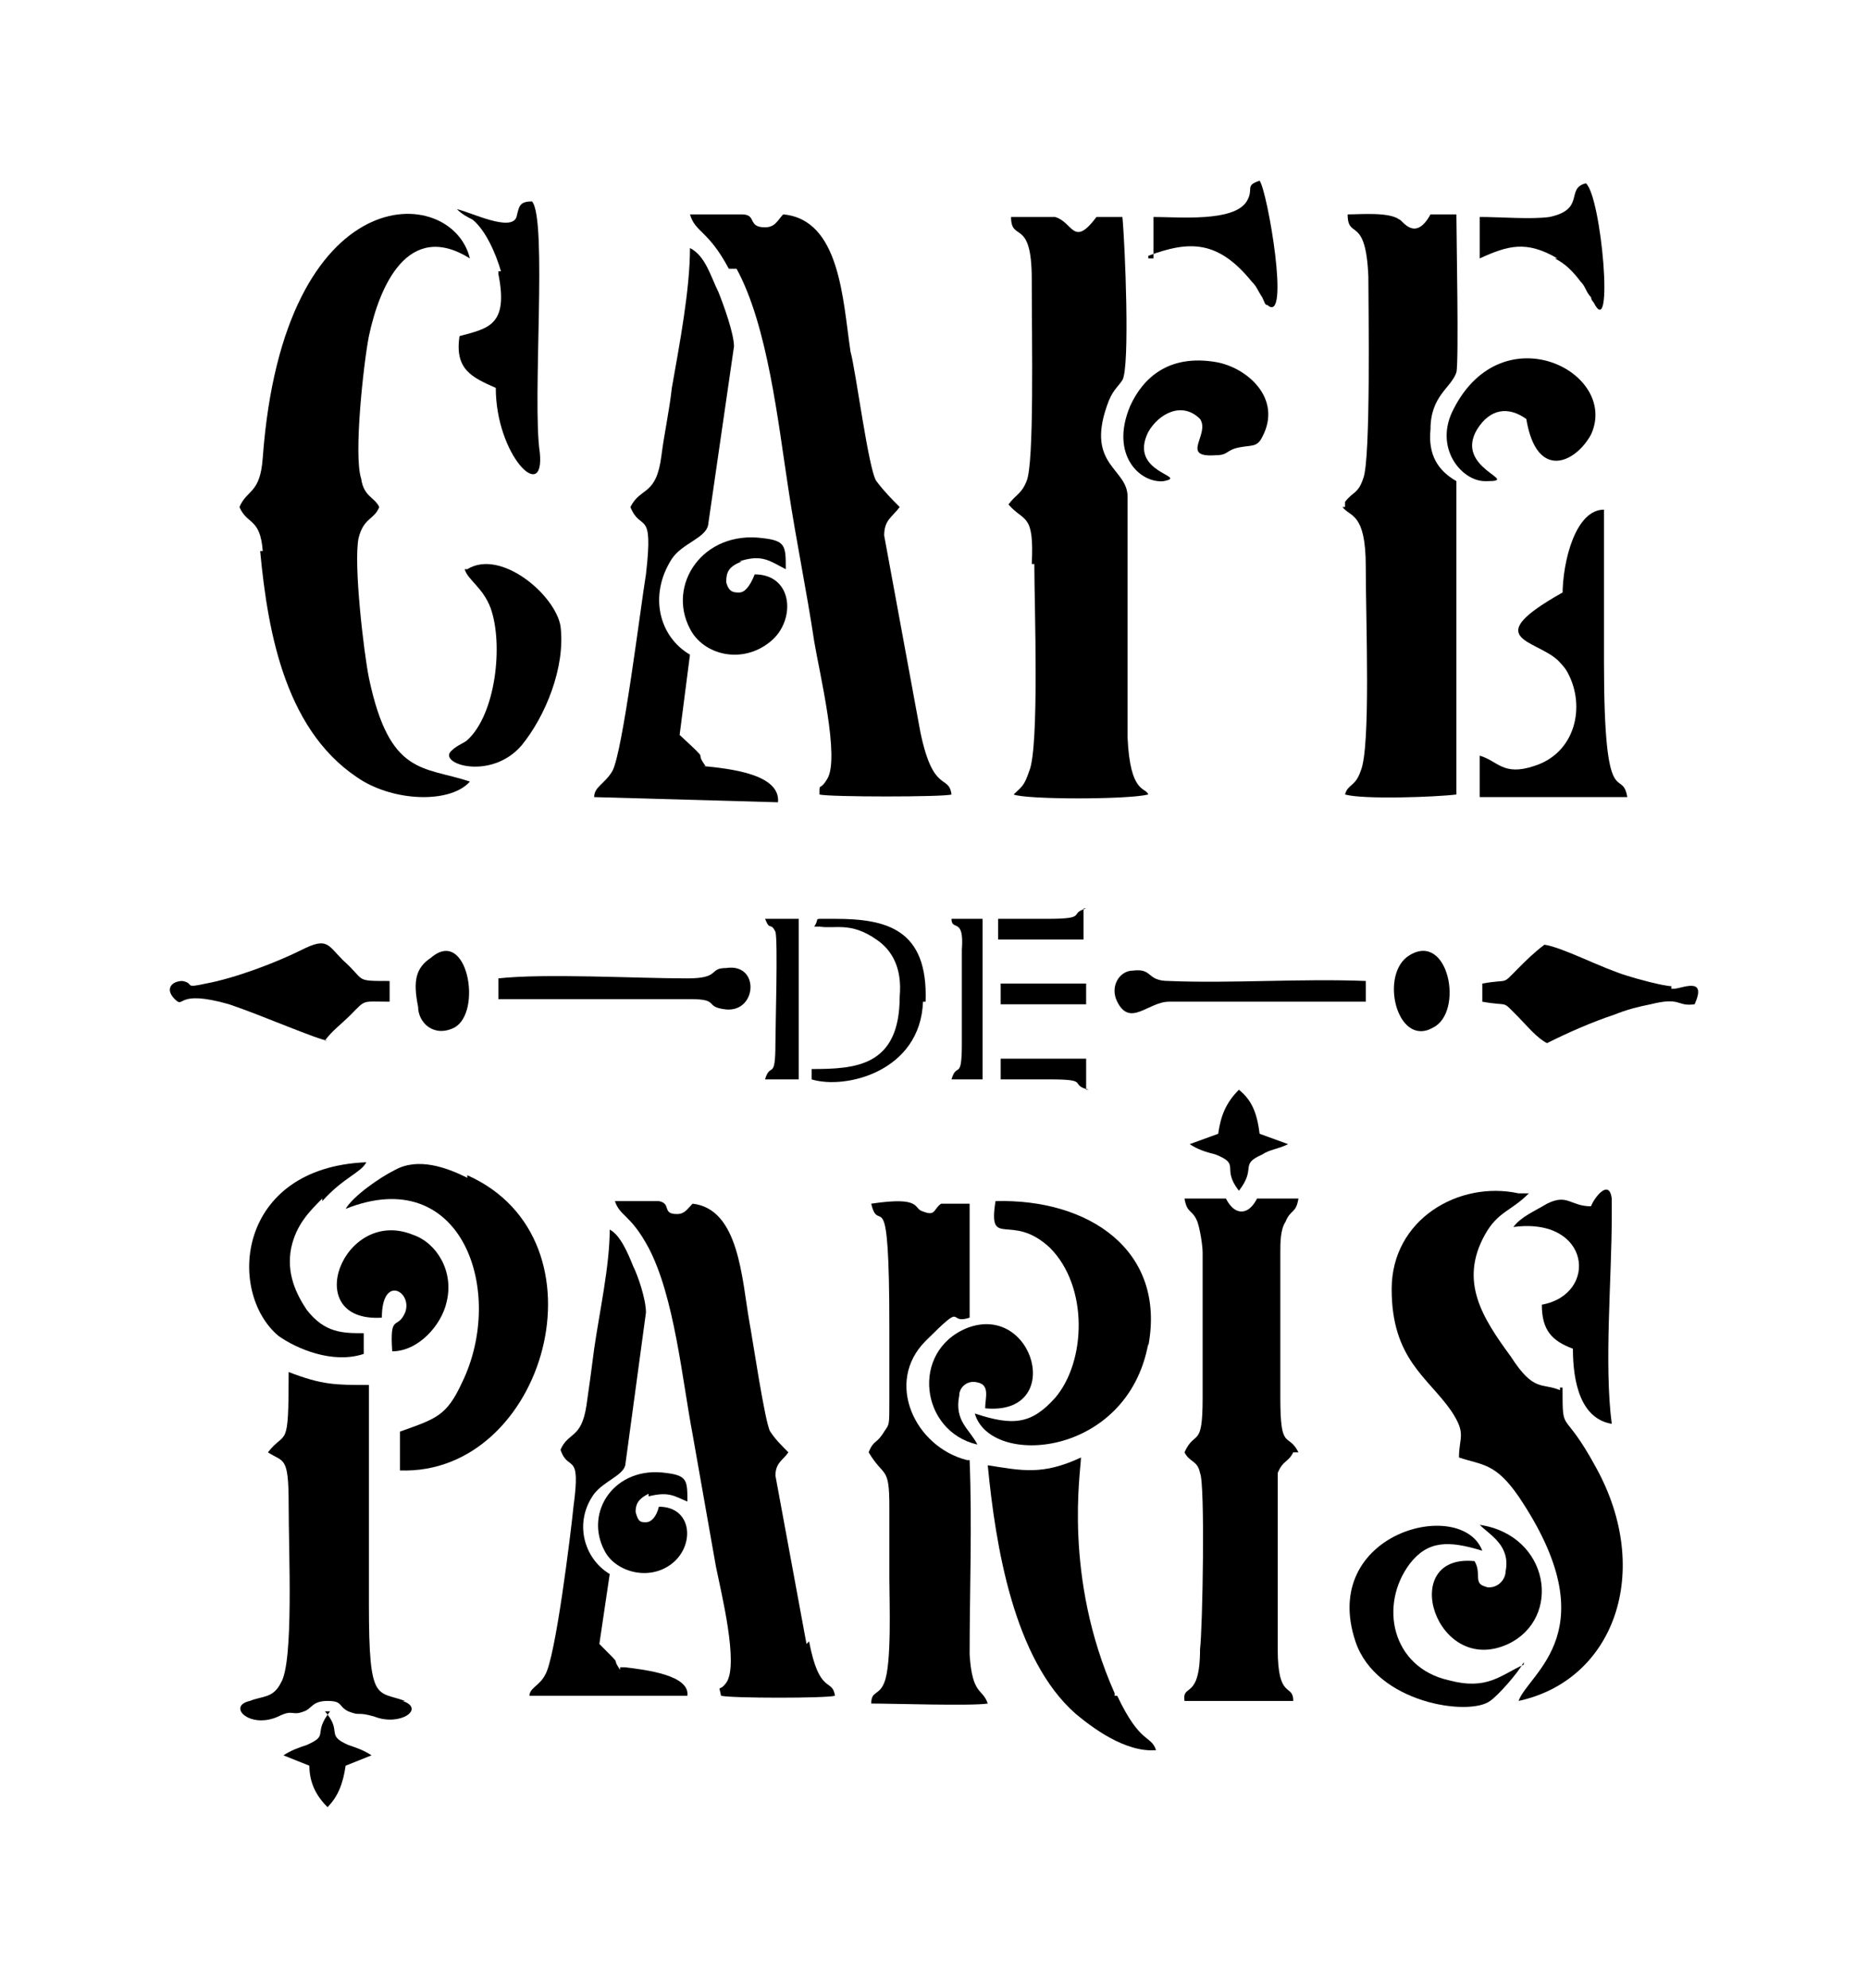
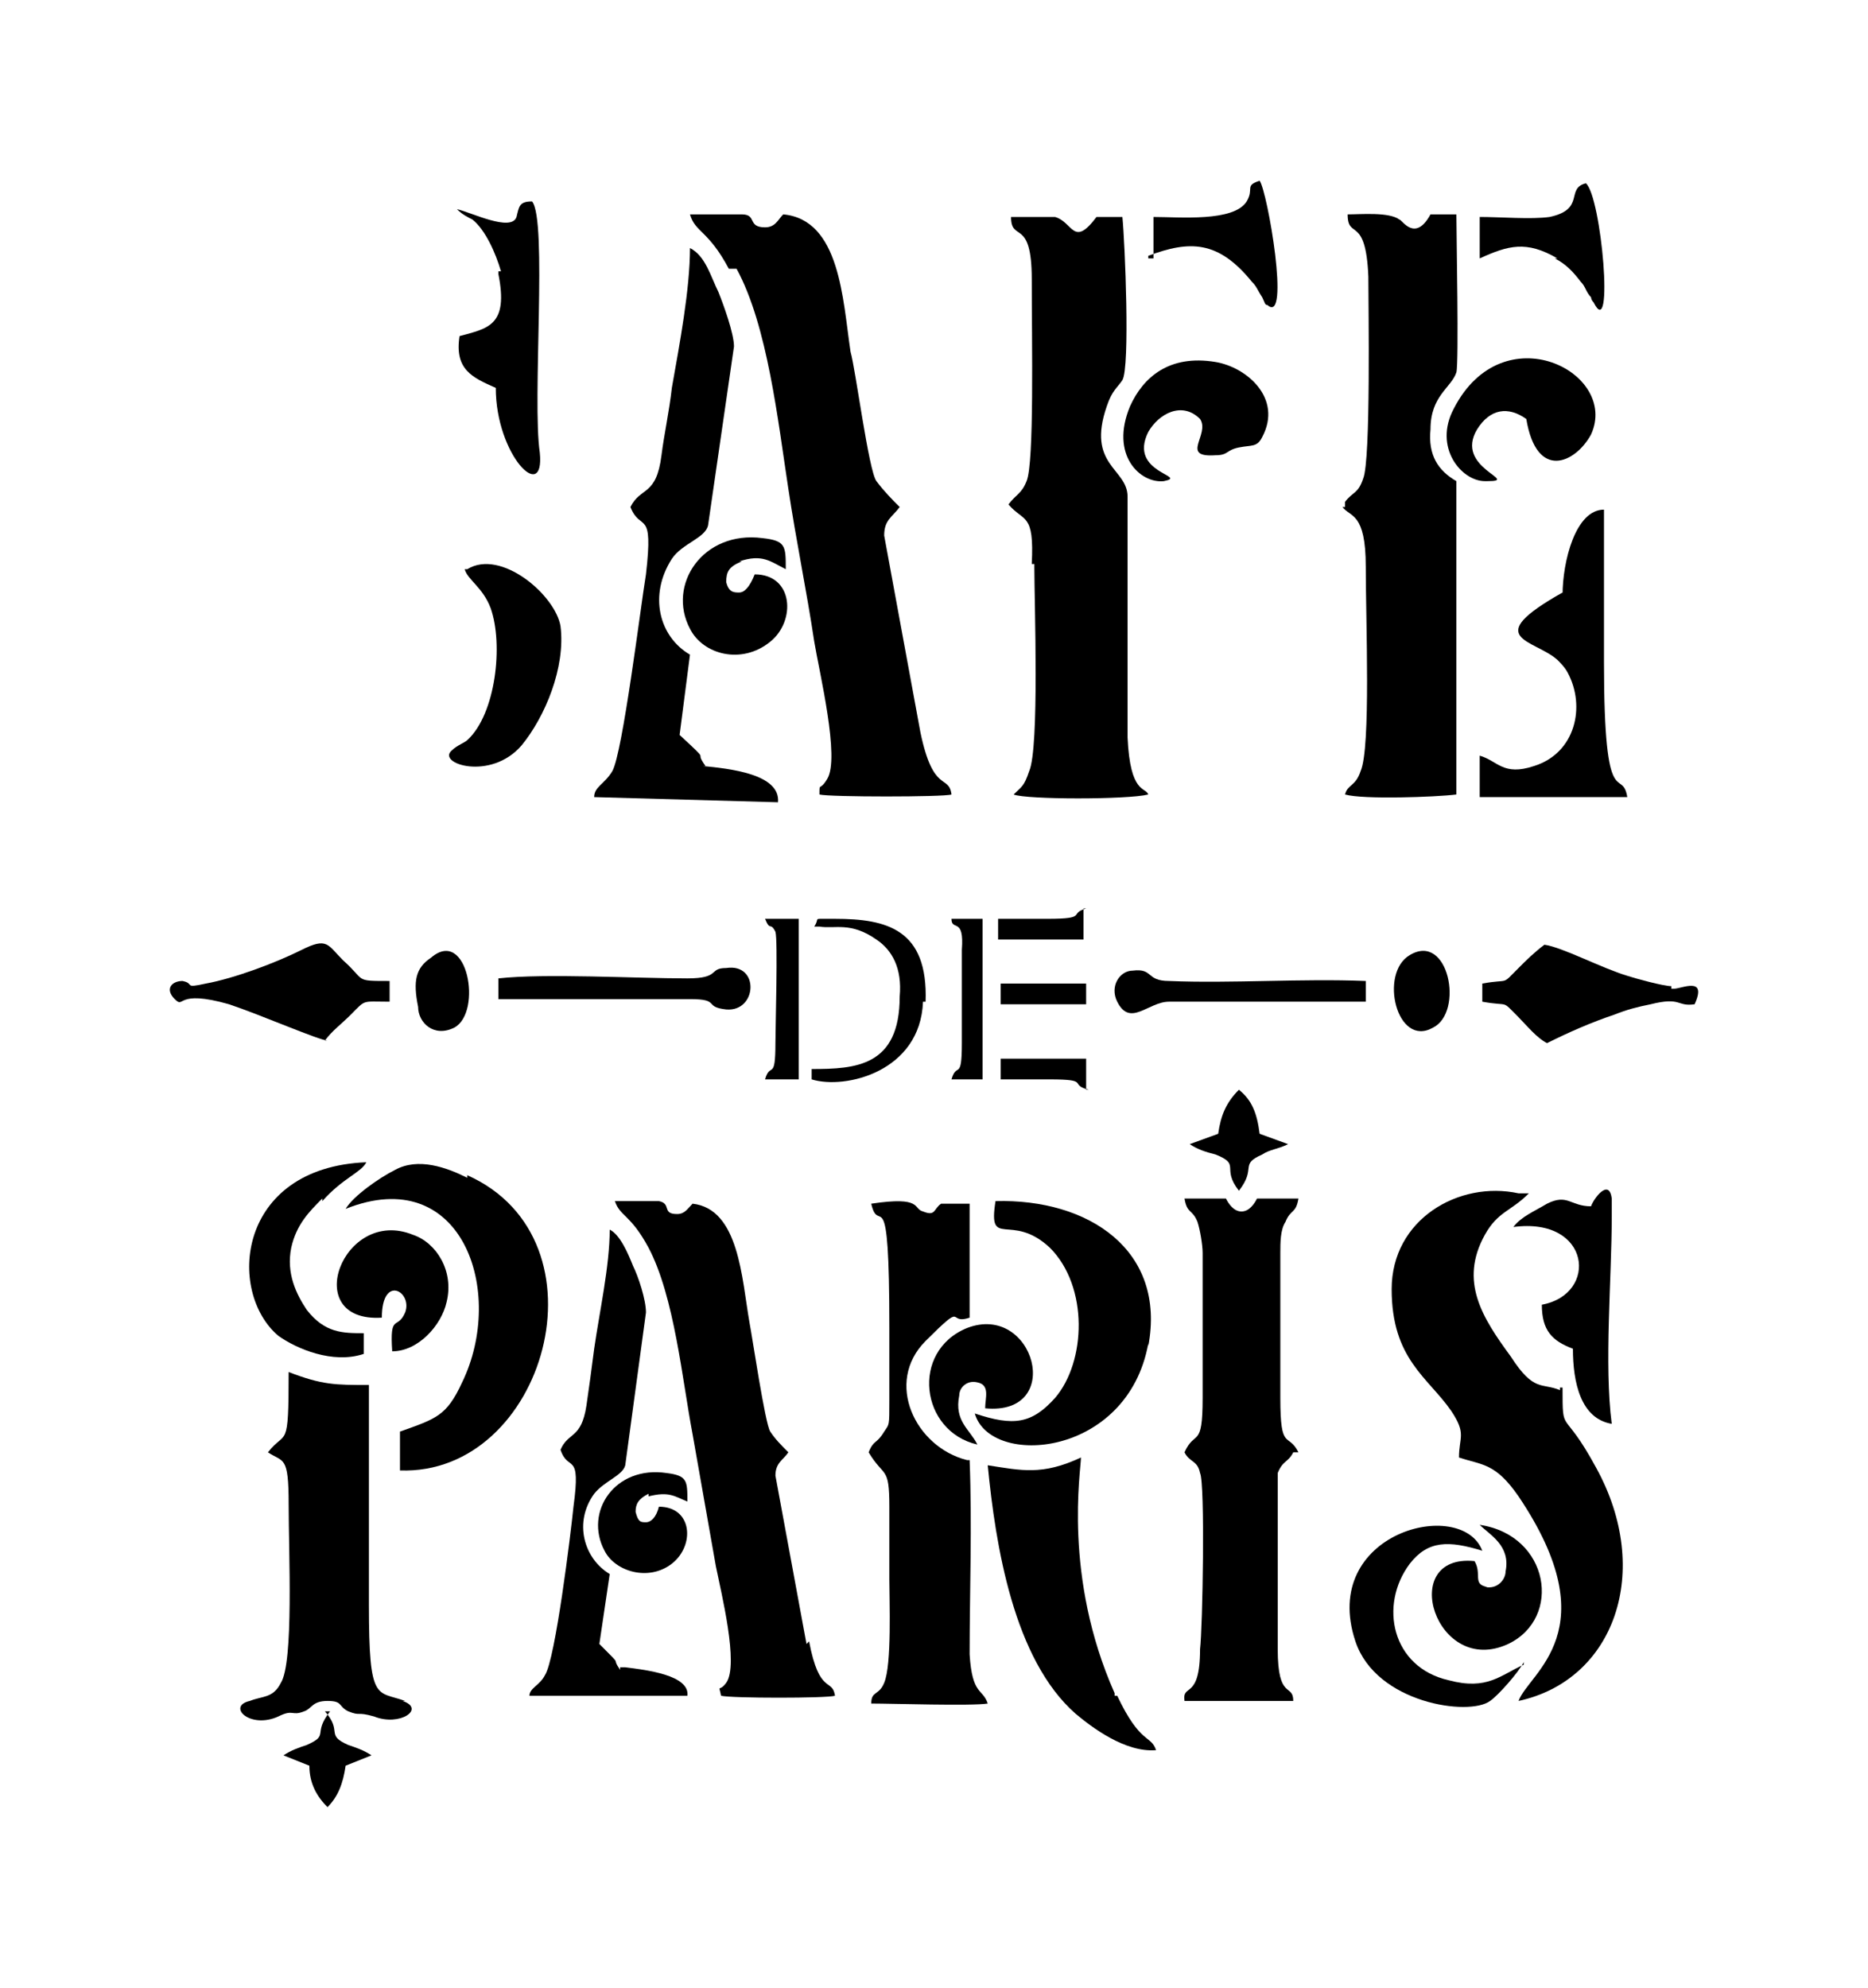
<svg xmlns="http://www.w3.org/2000/svg" version="1.1" id="Livello_1" x="0px" y="0px" viewBox="0 0 935.435 995.233" style="enable-background:new 0 0 935.435 995.233;" xml:space="preserve">
  <g id="Capa_1">
    <path d="M368.857,134.562c15.559,28.527,20.747,76.501,25.931,110.212c3.888,25.931,9.076,50.566,12.968,76.501   c2.592,15.559,12.968,58.346,6.484,68.721c-3.888,6.484-3.888,1.296-3.888,7.78l0,0c5.188,1.296,62.238,1.296,66.125,0   c-1.296-10.372-9.076,0-15.559-31.119l-18.151-98.544c0-7.78,3.888-9.076,7.78-14.264c-3.888-3.888-7.78-7.78-11.667-12.968   c-3.888-5.188-10.372-55.754-12.968-64.83c-3.888-25.931-5.188-66.125-33.711-68.721c-2.592,2.592-3.888,6.484-9.076,6.484   c-9.076,0-3.888-6.484-11.667-6.484h-25.931c2.592,9.076,9.076,7.78,19.447,27.227C364.97,134.562,368.857,134.562,368.857,134.562   z" />
    <path d="M370.153,281.081c11.667-3.888,15.559,0,23.339,3.888c0-11.667,0-14.263-11.667-15.559   c-29.823-3.888-47.974,23.339-36.307,45.382c6.484,12.968,25.931,18.151,40.194,6.484c12.968-10.372,11.667-33.711-7.78-33.711l0,0   c-2.592,6.484-5.188,9.076-7.78,9.076c-2.592,0-5.188,0-6.484-5.188c0-5.188,1.296-7.78,7.78-10.372   C371.449,281.081,370.153,281.081,370.153,281.081z" />
    <path d="M383.121,540.403h16.855v-80.389h-16.855c2.592,6.484,2.592,1.296,5.188,6.484c1.296,3.888,0,47.974,0,55.754   C388.309,541.699,385.713,531.327,383.121,540.403L383.121,540.403z" />
    <path d="M481.665,475.573v46.678c0,19.447-2.592,9.076-5.188,18.151h15.559v-80.389h-15.559   C476.477,466.498,482.961,458.718,481.665,475.573z" />
    <path d="M484.257,664.878c-28.527,11.667-23.339,51.866,5.188,58.346c-3.888-7.78-11.672-11.667-9.076-24.635   c0-3.888,3.888-7.78,9.076-6.484c6.484,1.296,3.888,7.78,3.888,12.968C533.527,708.965,517.968,651.911,484.257,664.878   L484.257,664.878z" />
    <path d="M476.477,539.107L476.477,539.107L476.477,539.107z" />
    <path d="M228.823,104.739L228.823,104.739L228.823,104.739z" />
    <path d="M249.57,137.154c5.188,25.931-5.188,27.227-19.447,31.119c-2.592,16.855,6.484,20.747,18.151,25.931   c0,33.711,24.635,58.346,22.043,32.415c-3.888-25.931,3.888-116.696-3.888-125.771c-6.484,0-6.484,2.592-7.78,7.78   c-2.592,7.78-23.339-2.592-29.823-3.892c2.592,2.592,5.188,3.892,7.78,5.188c6.484,5.188,11.667,16.855,14.264,25.931h-1.296   L249.57,137.154z" />
    <path d="M209.376,504.1c0,7.78,7.78,15.559,18.151,10.372c14.263-7.78,6.484-50.566-11.667-35.007l0,0   C208.08,484.649,206.779,491.133,209.376,504.1L209.376,504.1z" />
    <path d="M353.298,383.513c-6.484-9.076,3.888,0-12.968-15.559l5.188-40.194c-15.559-9.076-20.747-29.823-9.076-47.974   c5.188-7.78,16.855-10.372,18.151-16.855l12.968-89.465c0-6.484-5.188-20.747-7.78-27.227c-3.888-7.78-6.484-18.151-14.263-22.043   c0,20.747-5.188,47.974-9.076,70.017c-1.296,11.667-3.888,23.339-5.188,33.711c-2.592,20.747-10.372,15.559-15.559,25.931l0,0   c5.188,12.968,11.667,0,7.78,33.711c-2.592,15.559-11.667,89.465-16.855,98.544c-3.888,6.484-9.076,7.78-9.076,12.968l92.061,2.592   c1.296-14.264-24.635-16.855-37.603-18.151C352.002,383.513,353.298,383.513,353.298,383.513z" />
    <path d="M249.57,491.133v9.076h95.948c15.559,0,6.484,3.888,18.151,5.188c15.559,1.296,16.855-23.339,0-20.747   c-9.076,0-2.592,5.188-19.447,5.188c-25.931,0-71.313-2.592-94.652,0l0,0L249.57,491.133z" />
    <path d="M489.445,723.228L489.445,723.228L489.445,723.228z" />
    <path d="M232.715,284.968L232.715,284.968c1.296,5.188,9.076,9.076,12.968,19.447c6.484,18.151,2.592,53.162-11.667,66.125   c-1.296,1.296-5.188,2.592-7.78,5.188c-7.78,6.484,19.447,15.559,35.007-2.592c11.667-14.263,22.043-38.899,19.447-59.646   c-2.592-15.559-29.823-38.899-46.678-28.527C234.011,284.968,232.715,284.968,232.715,284.968z" />
    <path d="M744.875,240.886c16.855,0-16.855-6.484-5.188-25.931l0,0c6.484-10.372,15.559-11.667,24.635-5.188   c5.188,31.119,24.635,22.043,32.415,7.78c14.263-31.119-44.086-60.942-68.721-12.968c-10.372,19.447,3.888,36.307,15.559,36.307   l0,0C743.575,240.886,744.875,240.886,744.875,240.886z" />
    <path d="M672.266,253.85L672.266,253.85c3.888,5.188,11.667,2.592,11.667,29.823c0,27.231,2.592,90.765-2.592,102.432   c-2.592,7.78-6.484,6.484-7.78,11.667c9.076,2.592,45.382,1.296,55.754,0V240.886c-9.076-5.188-14.263-12.968-12.968-25.931   c0-16.855,10.372-20.747,12.968-28.527c1.296-5.188,0-68.721,0-79.093h-12.968c-7.78,14.263-14.263,2.592-15.559,2.592   c-5.188-3.892-19.447-2.592-25.931-2.592c0,12.968,9.076,0,10.372,31.119c0,14.264,1.296,92.061-2.592,101.136   c-2.592,7.78-5.188,6.484-9.076,11.667v2.592C673.562,253.85,672.266,253.85,672.266,253.85z" />
    <path d="M705.977,478.165c-15.559,9.076-6.484,46.678,11.667,36.307C733.208,506.692,725.428,466.498,705.977,478.165z" />
    <path d="M575.022,128.078c20.747-7.78,35.007-7.78,51.866,12.968c2.592,2.592,2.592,3.888,5.188,7.78   c1.296,2.592,1.296,3.888,2.592,3.888c11.672,10.372,0-57.05-3.888-62.238c-7.78,2.592-2.592,3.888-6.484,10.372   c-6.484,10.372-33.711,7.78-46.678,7.78l0,0v20.747h-2.592L575.022,128.078z" />
    <path d="M782.478,296.64c-41.49,23.339-14.263,23.339-2.592,33.711c1.296,1.296,3.888,3.888,5.188,6.484   c9.076,16.855,3.888,40.194-16.855,46.678c-15.559,5.188-18.151-2.592-27.227-5.188v20.747h73.905   c-2.592-15.559-11.672,10.372-11.672-67.426V255.15c-14.264,0-20.747,25.931-20.747,42.786l0,0L782.478,296.64z" />
    <path d="M778.59,129.374c5.188,2.592,9.076,6.484,12.968,11.667c2.592,2.592,2.592,5.188,5.188,7.78c0,0,0,1.296,1.296,2.592   c10.372,20.747,3.888-53.162-3.888-59.646c-10.372,2.592,0,12.968-18.151,16.855c-9.076,1.296-24.635,0-35.007,0l0,0v20.747   c14.263-6.484,23.339-9.076,38.898,0h-1.304V129.374z" />
    <rect x="501.113" y="492.429" width="42.786" height="10.372" />
    <path d="M507.596,253.85L507.596,253.85L507.596,253.85z" />
    <path d="M543.903,454.826L543.903,454.826c-9.076,2.592,1.296,5.188-19.447,5.188h-24.635v10.372h42.786v-15.559   C542.603,454.826,543.903,454.826,543.903,454.826z" />
    <path d="M543.903,545.591v-15.559h-42.786v10.372h24.635c20.747,0,9.076,2.592,19.447,5.188   C545.199,545.591,543.903,545.591,543.903,545.591z" />
    <path d="M582.802,240.886c12.968-2.592-18.151-3.888-7.78-24.635l0,0c5.188-9.076,16.855-15.559,25.931-6.484   c5.188,7.78-10.372,19.447,7.78,18.151c6.484,0,5.188-2.592,11.667-3.888c6.48-1.296,9.076,0,11.667-5.188   c10.372-19.447-7.78-35.007-23.339-37.603c-23.339-3.888-36.307,7.78-42.786,22.043C555.57,227.919,571.13,242.182,582.802,240.886   L582.802,240.886z" />
    <path d="M507.596,253.85L507.596,253.85L507.596,253.85z" />
    <path d="M517.968,283.673c0,18.151,2.592,90.765-2.592,102.432c-2.592,7.78-3.888,7.78-7.78,11.667   c6.484,2.592,57.05,2.592,67.426,0c-1.296-3.888-9.076,0-10.372-28.527V248.666c0-14.264-20.747-15.559-10.372-45.382   c2.592-7.78,5.188-9.076,7.78-12.968c3.888-6.484,1.296-68.721,0-81.685h-12.968c-11.672,15.559-11.672,2.592-20.747,0H506.3   c0,12.968,10.372,0,10.372,31.119s1.296,92.061-2.592,101.136c-2.592,6.484-5.188,6.484-9.076,11.667   c7.78,9.076,12.968,3.888,11.672,29.823h1.296v1.296H517.968z" />
    <path d="M192.52,660.991L192.52,660.991L192.52,660.991z" />
    <path d="M558.167,847.704c-25.931-58.346-16.855-111.508-16.855-117.992c-19.447,9.076-29.823,6.484-46.678,3.888   c3.888,40.194,12.968,97.244,44.086,124.475c7.78,6.484,24.635,19.447,40.195,18.151c-2.592-7.78-7.78-2.592-19.447-27.227h-1.296   L558.167,847.704z" />
    <path d="M598.361,501.504h85.577v-10.372c-32.415-1.296-67.426,1.296-98.544,0c-11.672,0-7.78-6.484-18.151-5.188   c-6.484,0-11.667,7.78-7.78,15.559c6.484,12.968,15.559,0,25.931,0H598.361z" />
    <path d="M494.629,732.304L494.629,732.304L494.629,732.304z" />
    <path d="M484.257,731.008c-25.931-6.484-41.49-38.899-20.747-59.646c20.747-20.747,10.372-7.78,22.043-11.672v-57.05H471.29   c-3.888,2.592-2.592,6.484-9.076,3.888c-5.188-1.296,0-7.78-25.931-3.888c3.888,16.855,9.076-15.559,9.076,62.238v36.307   c0,12.968,0,11.672-2.592,15.559c-3.888,6.484-5.188,3.888-7.78,10.372l0,0c7.78,12.968,10.372,6.484,10.372,27.227v36.307   c0,10.372,1.296,42.786-2.592,51.866c-2.592,6.484-6.484,3.888-6.484,10.372c10.372,0,50.566,1.296,58.346,0   c-2.592-7.78-7.78-3.888-9.076-24.635c0-31.119,1.296-64.83,0-97.244l0,0L484.257,731.008z" />
    <path d="M575.022,673.954c9.076-47.974-29.823-73.905-76.501-72.609c-3.888,24.635,7.78,5.188,27.227,23.339   c19.447,19.447,18.151,57.05,2.592,75.205c-11.672,12.968-20.747,14.263-40.194,7.78l0,0c7.78,27.227,76.501,22.043,86.873-35.007   l0,0v1.292H575.022z" />
    <path d="M610.028,567.634l-14.263,5.188c3.888,2.592,7.78,3.888,12.968,5.188c12.968,5.188,2.592,6.484,11.672,18.151l0,0   c9.076-11.672,0-12.968,11.667-18.151c3.888-2.592,7.78-2.592,12.968-5.188l-14.263-5.188   c-1.296-10.372-3.888-16.855-10.372-22.043C613.92,552.075,611.324,558.554,610.028,567.634z" />
    <path d="M781.182,695.997c-9.076-3.888-12.968,1.296-24.635-16.855c-14.263-19.447-25.931-37.603-12.968-60.942   c6.484-11.667,12.968-11.667,22.043-20.747h-5.188c-29.823-6.484-63.534,12.968-63.534,47.974   c0,35.007,18.151,44.086,29.823,60.942c7.78,11.667,3.888,12.968,3.888,23.339l0,0c11.667,3.888,18.151,2.592,29.823,19.447   c45.382,67.426,5.188,88.169,0,102.432c47.974-10.372,67.426-64.83,38.898-116.696c-16.855-31.119-16.855-15.559-16.855-40.194   h-1.296L781.182,695.997z" />
    <path d="M807.113,600.049c-1.296-10.372-9.076,0-10.372,3.888l0,0c-10.372,0-11.672-6.484-22.043-1.296   c-6.484,3.888-12.968,6.484-16.855,11.667c38.898-5.188,42.786,33.711,14.263,38.898c0,12.968,5.188,18.151,15.559,22.043   c0,16.855,3.888,35.007,19.447,37.603c-3.888-29.823,0-72.609,0-103.728V600.049L807.113,600.049z" />
    <path d="M836.936,493.725c-3.888,0-18.151-3.888-22.043-5.188c-12.968-3.888-32.415-14.263-41.49-15.559   c-5.188,3.888-9.076,7.78-12.968,11.667c-9.076,9.076-3.888,5.188-18.151,7.78l0,0v9.076c14.263,2.592,9.076-1.296,18.151,7.78   c3.888,3.888,9.076,10.372,14.263,12.968c10.372-5.188,22.043-10.372,33.711-14.264c6.484-2.592,11.667-3.888,18.151-5.188   c15.559-3.888,12.968,1.296,22.043,0c6.484-14.263-6.484-7.78-10.372-7.78h-1.296L836.936,493.725L836.936,493.725z" />
    <path d="M463.51,501.504c1.296-36.307-19.447-41.49-45.382-41.49h-6.484c-3.888,0-1.296,0-3.888,3.888h2.592   c7.78,1.296,15.559-2.592,28.527,6.484c7.78,5.188,12.968,14.263,11.667,28.527c0,35.007-22.043,36.307-44.086,36.307v5.188   c16.855,5.188,54.458-3.888,55.754-38.899l0,0h1.3V501.504z" />
    <path d="M650.223,727.116c-5.188-10.372-9.076,0-9.076-27.227V627.28c0-5.188,0-11.667,2.592-15.559   c2.592-6.484,5.188-3.888,6.484-11.667h-20.747c-1.296,2.592-3.888,6.484-7.78,6.484c-3.888,0-6.484-3.888-7.78-6.484h-20.747   c1.296,7.78,3.888,5.188,6.484,11.667c1.296,3.888,2.592,11.667,2.592,15.559v72.609c0,25.931-3.888,15.559-9.076,27.227   c2.592,5.188,6.484,3.888,7.78,10.372c2.592,5.188,1.296,77.797,0,88.169c0,25.931-9.076,16.855-7.78,25.931h54.458   c0-9.076-7.78,0-7.78-25.931v-88.169c2.592-6.484,5.188-5.188,7.78-10.372C647.631,727.116,650.223,727.116,650.223,727.116z" />
    <path d="M744.875,794.542c-7.78-1.296-2.592-6.484-6.484-12.968l0,0c-38.898-3.888-19.447,58.346,16.855,41.49   c27.227-12.968,20.747-54.458-14.263-59.646c5.188,5.188,15.559,10.372,12.968,23.339c0,3.888-3.888,9.076-10.372,7.78h1.296   V794.542z" />
    <path d="M763.031,833.44c-11.667,5.188-18.151,12.968-37.603,7.78c-28.527-6.484-35.007-37.603-19.447-58.346   c9.076-11.672,19.447-11.672,36.307-6.484c-10.372-27.227-81.685-9.076-63.534,45.382c10.372,31.119,57.05,37.603,67.426,29.823   c3.888-2.592,14.263-14.263,16.855-19.447l0,0L763.031,833.44z" />
    <path d="M196.408,676.55c12.968,0,24.635-12.968,27.227-24.635c3.892-15.559-5.188-29.823-16.855-33.711   c-35.007-14.263-57.05,44.086-15.559,41.49l0,0c0-22.043,15.559-12.968,11.667-2.592C199,666.174,195.112,657.099,196.408,676.55z" />
    <path d="M403.868,823.064l-15.559-84.281c0-6.484,3.888-7.78,6.484-11.672c-3.888-3.888-6.484-6.484-9.076-10.372   s-9.076-47.974-10.372-54.458c-3.888-22.043-5.188-57.05-28.527-59.646c-2.592,2.592-3.888,5.188-7.78,5.188   c-7.78,0-2.592-5.188-9.076-6.484H307.92c2.592,7.78,7.78,6.484,16.855,23.339c12.968,24.635,16.855,66.125,22.043,93.357   c3.888,22.043,7.78,44.086,11.667,66.125c2.592,12.968,11.667,49.27,5.188,58.346c-3.888,5.188-3.888,0-2.592,6.484l0,0   c5.188,1.296,53.162,1.296,57.05,0c-1.296-9.076-7.78,0-12.968-27.227l0,0L403.868,823.064z" />
    <path d="M161.401,601.345c10.372-11.672,19.447-14.263,22.043-19.451c-64.83,2.592-70.017,64.83-44.086,86.873   c9.076,6.484,27.227,14.263,42.786,9.076l0,0V667.47c-10.372,0-19.447,0-28.527-11.672c-5.188-7.78-10.372-18.151-7.78-31.119   c2.592-11.667,9.076-18.151,15.559-24.635l0,0v1.3H161.401z" />
    <path d="M165.289,856.779c-9.076,11.672,0,11.672-11.667,16.855c-3.888,1.296-7.78,2.592-11.667,5.188l12.968,5.188   c0,9.076,3.888,15.559,9.076,20.747c5.188-5.188,7.78-11.667,9.076-20.747l12.968-5.188c-3.892-2.592-7.78-3.888-11.667-5.188   c-11.667-5.188-2.592-6.484-11.667-16.855C162.697,856.779,165.289,856.779,165.289,856.779z" />
-     <path d="M130.283,275.893c3.888,41.49,12.968,92.061,51.866,115.4c18.151,10.372,44.086,10.372,53.162,0   c-23.339-7.78-40.194-2.592-50.566-51.866c-2.592-12.968-7.78-57.05-5.188-70.017c2.592-10.372,7.78-9.076,10.372-15.559   c-2.592-5.188-7.78-5.188-9.076-14.264c-3.888-11.667,1.296-58.346,3.888-71.313c5.188-24.635,19.447-58.346,50.566-38.899   c-9.076-37.598-93.356-41.49-103.728,99.84c-1.296,18.151-7.78,15.559-11.667,24.635l0,0c3.892,9.076,10.372,5.188,11.667,22.043   l0,0H130.283z" />
    <path d="M162.697,520.956c3.888-5.188,7.78-7.78,12.968-12.968c7.78-7.78,5.188-6.484,19.447-6.484v-10.372   c-18.151,0-11.667,0-23.339-10.372c-7.78-7.78-7.78-11.672-20.747-5.188s-33.711,14.264-47.974,16.855   c-11.667,2.592-5.188,0-11.667-1.296c-5.188,0-9.076,3.888-3.888,9.076c5.188,5.188,0-5.188,27.227,2.592   c15.559,5.188,45.382,18.151,49.27,18.151C163.993,520.956,162.697,520.956,162.697,520.956z" />
    <path d="M135.466,727.116L135.466,727.116L135.466,727.116z" />
    <path d="M165.289,856.779L165.289,856.779L165.289,856.779z" />
    <path d="M310.512,836.032c-5.188-7.78,2.592,0-10.372-12.968l5.188-35.007c-12.968-7.78-18.151-25.931-7.78-40.194   c5.188-6.484,14.263-9.076,15.559-14.263l10.372-76.501c0-6.484-3.888-18.151-6.484-23.339   c-2.592-6.484-6.484-15.559-11.667-18.151c0,18.151-5.188,41.49-7.78,59.646c-1.296,10.372-2.592,19.447-3.888,28.527   c-2.592,16.855-9.076,12.968-12.968,22.043l0,0c3.888,11.667,10.372,0,6.484,28.527c-1.296,12.968-9.076,76.501-14.263,84.281   c-2.592,5.188-7.78,6.484-7.78,10.372h79.093c1.296-10.372-20.747-12.968-31.119-14.263h-2.592v1.292H310.512z" />
    <path d="M324.775,749.159c10.372-2.592,12.968,0,19.447,2.592c0-10.372,0-12.968-10.372-14.263   c-25.931-3.888-41.49,19.447-31.119,38.898c5.188,10.372,22.043,15.559,33.711,6.484c11.667-9.076,10.372-28.527-6.484-28.527l0,0   c-1.296,5.188-3.888,7.78-6.484,7.78c-2.596,0-3.888,0-5.188-5.188c0-3.888,1.296-6.484,6.484-9.076l0,0L324.775,749.159z" />
    <path d="M202.892,851.591c-14.264-5.188-18.151,1.296-18.151-47.974V693.405c-16.855,0-23.339,0-40.194-6.484   c0,40.194-1.296,28.527-10.372,40.194c7.78,5.188,10.372,1.296,10.372,25.931s2.592,79.093-3.888,89.465   c-3.888,7.78-9.076,6.484-15.559,9.076c-11.667,2.592,0,14.263,14.264,7.78c7.78-3.888,6.484,0,12.968-2.592   c3.888-1.296,3.888-5.188,11.667-5.188s5.188,2.592,10.372,5.188c6.484,2.592,3.888,0,12.968,2.592   c12.968,5.188,25.931-3.888,14.263-7.78C201.596,851.591,202.892,851.591,202.892,851.591z" />
    <path d="M234.011,589.673c-10.372-5.188-24.635-10.372-36.307-3.888c-7.78,3.888-20.747,12.968-24.635,19.447l0,0   c58.346-23.339,80.389,41.49,58.346,86.873c-7.78,16.855-12.968,18.151-31.119,24.635v19.447   c72.609,2.592,106.324-115.4,33.711-147.814l0,0v1.3H234.011z" />
-     <path d="M135.466,727.116L135.466,727.116L135.466,727.116z" />
+     <path d="M135.466,727.116L135.466,727.116L135.466,727.116" />
  </g>
</svg>